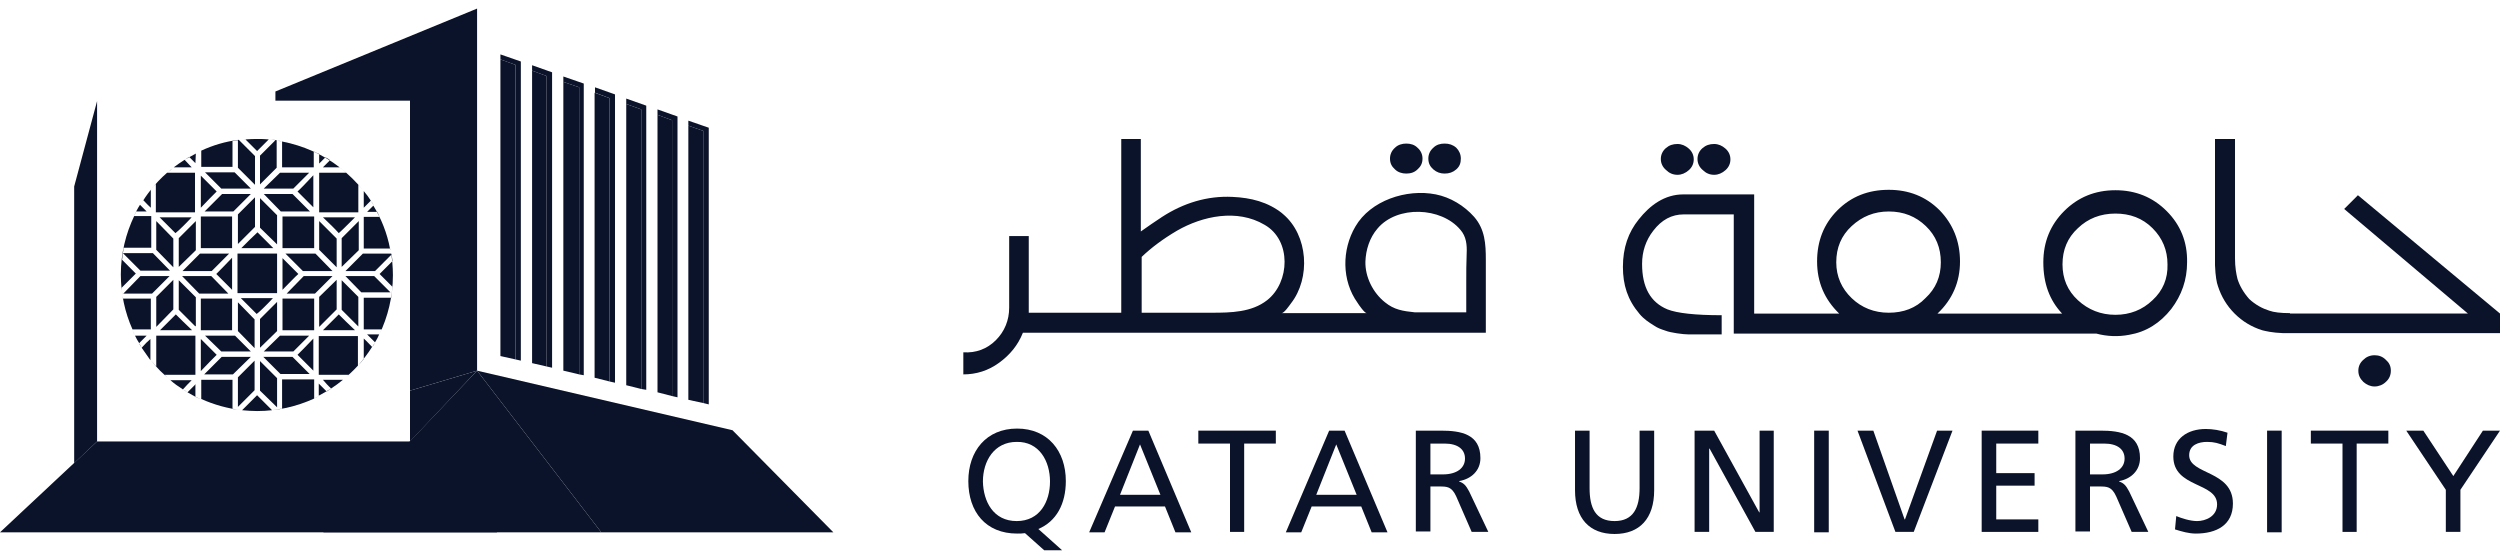
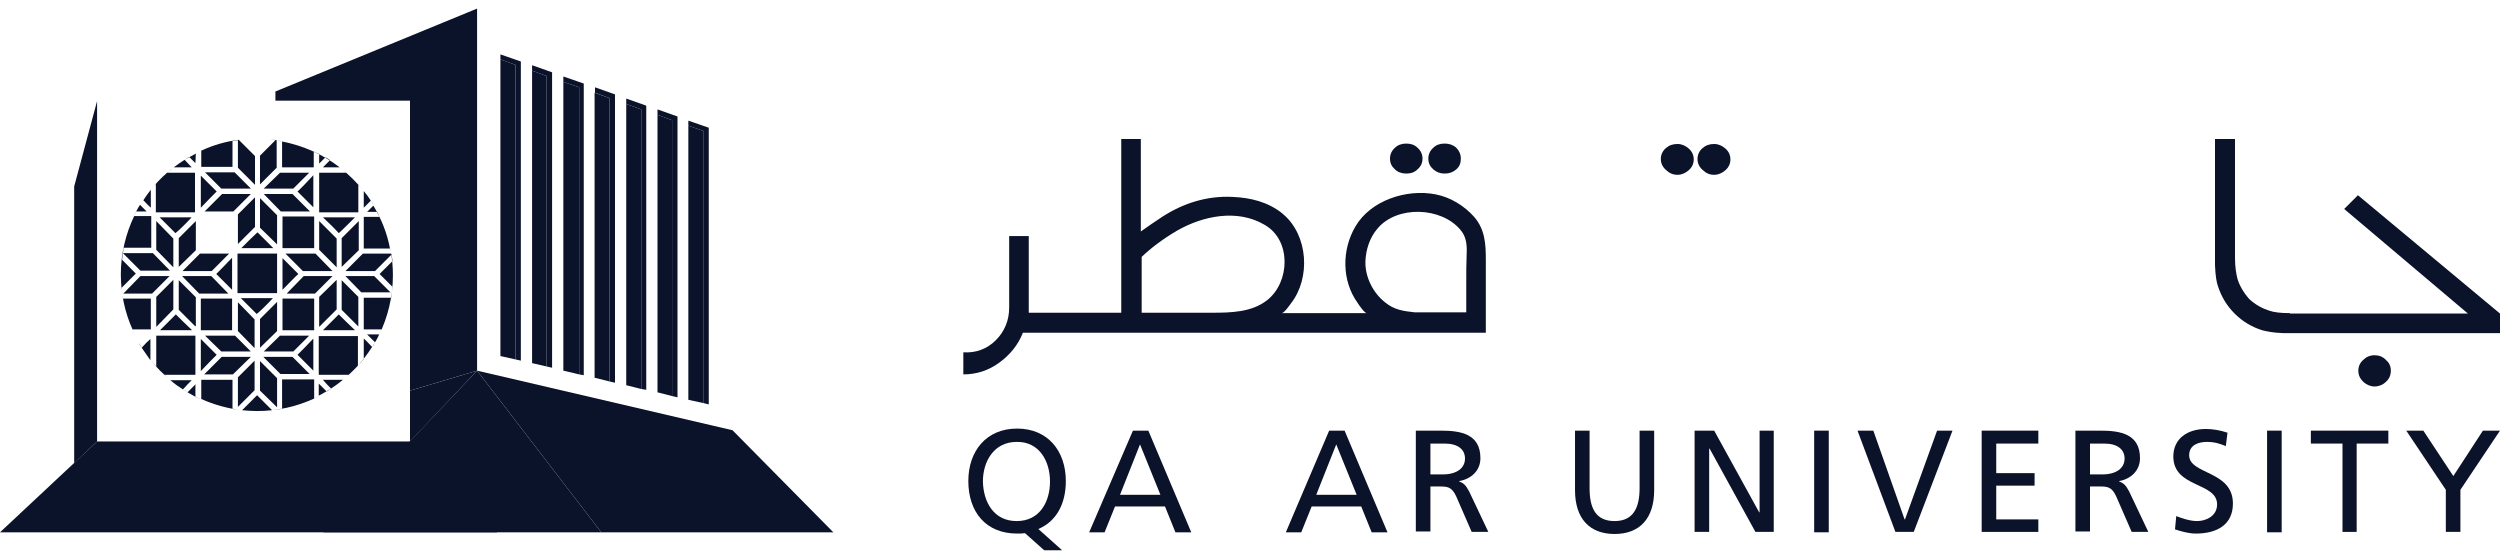
<svg xmlns="http://www.w3.org/2000/svg" width="145" height="32" viewBox="0 0 145 32" fill="none">
  <path d="M58.967 30.222C60.32 30.222 60.9 29.086 60.9 27.926C60.9 26.742 60.272 25.606 58.967 25.63C57.662 25.63 57.009 26.742 57.009 27.926C57.033 29.086 57.613 30.222 58.967 30.222ZM59.45 30.923C59.305 30.947 59.136 30.947 58.991 30.947C57.178 30.947 56.163 29.69 56.163 27.902C56.163 26.162 57.203 24.857 58.991 24.857C60.779 24.857 61.818 26.162 61.818 27.902C61.818 29.231 61.263 30.246 60.223 30.681L61.601 31.914H60.562L59.45 30.923Z" fill="#0B132A" />
  <path d="M66.121 25.775L64.96 28.699H67.305L66.121 25.775ZM65.71 24.977H66.604L69.093 30.874H68.175L67.57 29.376H64.671L64.066 30.874H63.172L65.71 24.977Z" fill="#0B132A" />
-   <path d="M71.34 25.727H69.503V24.977H73.998V25.727H72.162V30.85H71.34V25.727Z" fill="#0B132A" />
  <path d="M77.502 25.775L76.342 28.699H78.686L77.502 25.775ZM77.091 24.977H77.986L80.475 30.874H79.556L78.952 29.376H76.076L75.472 30.874H74.578L77.091 24.977Z" fill="#0B132A" />
  <path d="M82.964 27.515H83.689C84.487 27.515 84.97 27.152 84.97 26.597C84.97 26.065 84.559 25.727 83.786 25.727H82.964V27.515ZM82.118 24.977H83.568C84.728 24.977 85.864 25.171 85.864 26.573C85.864 27.297 85.333 27.781 84.632 27.902V27.926C84.898 28.023 85.018 28.143 85.212 28.506L86.323 30.85H85.357L84.463 28.796C84.197 28.216 83.931 28.216 83.472 28.216H82.964V30.826H82.118V24.977Z" fill="#0B132A" />
  <path d="M95.942 28.433C95.942 30.077 95.096 30.971 93.646 30.971C92.196 30.971 91.351 30.077 91.351 28.433V24.977H92.196V28.312C92.196 29.448 92.535 30.222 93.646 30.222C94.734 30.222 95.096 29.448 95.096 28.312V24.977H95.942V28.433Z" fill="#0B132A" />
  <path d="M98.286 24.977H99.422L102.032 29.714H102.056V24.977H102.877V30.85H101.814L99.156 26.017H99.132V30.85H98.286V24.977Z" fill="#0B132A" />
  <path d="M106.068 24.977H105.222V30.874H106.068V24.977Z" fill="#0B132A" />
  <path d="M110.998 30.85H109.934L107.735 24.977H108.653L110.466 30.125H110.49L112.351 24.977H113.245L110.998 30.85Z" fill="#0B132A" />
  <path d="M114.937 24.977H118.223V25.727H115.782V27.442H118.006V28.168H115.782V30.125H118.223V30.85H114.937V24.977Z" fill="#0B132A" />
  <path d="M121.22 27.515H121.945C122.742 27.515 123.226 27.152 123.226 26.597C123.226 26.065 122.815 25.727 122.042 25.727H121.22V27.515ZM120.374 24.977H121.824C122.984 24.977 124.12 25.171 124.12 26.573C124.12 27.297 123.588 27.781 122.912 27.902V27.926C123.177 28.023 123.298 28.143 123.492 28.506L124.603 30.85H123.637L122.742 28.796C122.477 28.216 122.211 28.216 121.752 28.216H121.22V30.826H120.374V24.977Z" fill="#0B132A" />
  <path d="M129.098 25.872C128.663 25.703 128.422 25.63 128.011 25.63C127.528 25.63 126.972 25.799 126.972 26.403C126.972 27.539 129.509 27.273 129.509 29.207C129.509 30.463 128.543 30.947 127.358 30.947C126.948 30.947 126.537 30.826 126.15 30.705L126.223 29.932C126.513 30.052 127.02 30.222 127.431 30.222C127.914 30.222 128.591 29.956 128.591 29.255C128.591 27.95 126.053 28.312 126.053 26.476C126.053 25.437 126.875 24.881 127.938 24.881C128.325 24.881 128.784 24.953 129.195 25.098L129.098 25.872Z" fill="#0B132A" />
  <path d="M132.337 24.977H131.491V30.874H132.337V24.977Z" fill="#0B132A" />
  <path d="M135.865 25.727H134.029V24.977H138.524V25.727H136.687V30.85H135.865V25.727Z" fill="#0B132A" />
  <path d="M141.858 28.409L139.563 24.977H140.553L142.293 27.612L144.009 24.977H145L142.704 28.409V30.85H141.858V28.409Z" fill="#0B132A" />
  <path d="M97.295 10.139C97.537 10.139 97.754 10.042 97.947 9.873C98.141 9.704 98.237 9.486 98.237 9.245C98.237 9.003 98.141 8.786 97.947 8.616C97.754 8.447 97.537 8.351 97.295 8.351C97.029 8.351 96.811 8.423 96.618 8.592C96.425 8.761 96.328 8.979 96.328 9.221C96.328 9.462 96.425 9.68 96.618 9.849C96.811 10.042 97.029 10.139 97.295 10.139Z" fill="#0B132A" />
  <path d="M99.422 10.139C99.663 10.139 99.881 10.042 100.074 9.873C100.268 9.704 100.364 9.486 100.364 9.245C100.364 9.003 100.268 8.786 100.074 8.616C99.881 8.447 99.663 8.351 99.422 8.351C99.156 8.351 98.939 8.423 98.745 8.592C98.552 8.761 98.455 8.979 98.455 9.221C98.455 9.462 98.552 9.68 98.745 9.849C98.939 10.042 99.156 10.139 99.422 10.139Z" fill="#0B132A" />
-   <path d="M124.845 17.413C124.265 17.969 123.54 18.259 122.694 18.259C121.848 18.259 121.123 17.969 120.519 17.413C119.915 16.858 119.625 16.157 119.625 15.335C119.625 14.489 119.915 13.788 120.519 13.233C121.099 12.677 121.824 12.387 122.694 12.387C123.54 12.387 124.265 12.653 124.845 13.233C125.425 13.813 125.715 14.513 125.715 15.335C125.739 16.157 125.449 16.858 124.845 17.413ZM109.548 18.138C108.702 18.138 107.977 17.848 107.397 17.293C106.817 16.737 106.503 16.036 106.503 15.214C106.503 14.368 106.793 13.668 107.397 13.112C108.001 12.556 108.702 12.266 109.548 12.266C110.418 12.266 111.118 12.556 111.698 13.112C112.278 13.668 112.568 14.368 112.568 15.214C112.568 16.036 112.278 16.737 111.674 17.293C111.118 17.873 110.393 18.138 109.548 18.138ZM125.667 12.242C124.869 11.444 123.878 11.033 122.694 11.033C121.51 11.033 120.519 11.444 119.722 12.242C118.924 13.039 118.513 14.03 118.513 15.214C118.513 16.447 118.876 17.413 119.601 18.187H112.375C113.245 17.365 113.68 16.35 113.68 15.166C113.68 13.982 113.269 12.991 112.496 12.193C111.698 11.396 110.708 11.009 109.548 11.009C108.363 11.009 107.373 11.396 106.575 12.193C105.778 12.991 105.391 13.982 105.391 15.166C105.391 16.374 105.826 17.365 106.672 18.187H101.742V11.275H97.633C96.546 11.275 95.7 11.903 95.048 12.725C94.443 13.474 94.129 14.368 94.129 15.48C94.129 16.519 94.395 17.389 95.096 18.211C95.338 18.501 95.628 18.694 95.942 18.888C96.159 19.033 96.304 19.081 96.594 19.178C96.884 19.298 97.633 19.395 97.923 19.395H99.857V18.283C98.31 18.283 97.271 18.163 96.715 17.945C95.724 17.534 95.241 16.664 95.241 15.311C95.241 14.586 95.458 13.933 95.893 13.378C96.377 12.749 96.957 12.435 97.658 12.435H100.558V19.347H121.583C122.211 19.516 122.863 19.54 123.492 19.419C124.483 19.25 125.28 18.743 125.933 17.921C126.537 17.123 126.851 16.229 126.851 15.214C126.875 14.03 126.464 13.039 125.667 12.242Z" fill="#0B132A" />
  <path d="M137.726 20.604C137.46 20.604 137.243 20.7 137.074 20.869C136.88 21.038 136.784 21.256 136.784 21.498C136.784 21.764 136.88 21.957 137.074 22.15C137.267 22.319 137.485 22.416 137.726 22.416C137.968 22.416 138.21 22.319 138.379 22.15C138.572 21.981 138.669 21.764 138.669 21.498C138.669 21.232 138.572 21.038 138.379 20.869C138.185 20.676 137.968 20.604 137.726 20.604Z" fill="#0B132A" />
  <path d="M132.82 18.162C132.289 18.162 131.878 18.114 131.612 18.017C131.225 17.896 130.814 17.679 130.452 17.34C130.114 16.954 129.896 16.567 129.775 16.18C129.703 15.89 129.63 15.504 129.63 14.972V8.061H128.47V15.383C128.494 16.011 128.567 16.398 128.639 16.591C128.833 17.195 129.147 17.727 129.606 18.186C130.065 18.645 130.597 18.96 131.201 19.153C131.394 19.201 131.781 19.298 132.409 19.322H145V18.186L136.759 11.323L135.962 12.12L143.139 18.186H132.82V18.162Z" fill="#0B132A" />
  <path d="M83.786 10.067C84.052 10.067 84.269 9.994 84.463 9.825C84.656 9.656 84.729 9.462 84.729 9.197C84.729 8.955 84.632 8.737 84.463 8.568C84.269 8.399 84.052 8.327 83.786 8.327C83.52 8.327 83.303 8.399 83.134 8.568C82.94 8.737 82.844 8.955 82.844 9.197C82.844 9.462 82.94 9.656 83.134 9.825C83.327 9.994 83.544 10.067 83.786 10.067Z" fill="#0B132A" />
  <path d="M81.562 10.067C81.828 10.067 82.046 9.994 82.215 9.825C82.408 9.656 82.505 9.462 82.505 9.197C82.505 8.955 82.408 8.737 82.215 8.568C82.046 8.399 81.828 8.327 81.562 8.327C81.321 8.327 81.079 8.399 80.91 8.568C80.717 8.737 80.62 8.955 80.62 9.197C80.62 9.462 80.717 9.656 80.91 9.825C81.079 9.994 81.321 10.067 81.562 10.067Z" fill="#0B132A" />
  <path d="M85.043 16.374C85.043 16.954 85.043 17.534 85.043 18.114H82.046C81.369 18.041 80.862 17.969 80.33 17.534C79.629 16.978 79.17 16.06 79.194 15.165C79.219 14.489 79.436 13.788 79.895 13.256C81.031 11.903 83.593 12 84.704 13.329C85.043 13.716 85.091 14.199 85.067 14.706C85.043 15.262 85.043 15.818 85.043 16.374ZM73.491 17.413C72.597 18.114 71.388 18.138 70.301 18.138C68.948 18.138 67.57 18.138 66.217 18.138V14.9C66.773 14.368 67.449 13.861 68.271 13.377C69.745 12.531 71.751 12.096 73.346 13.039C74.917 13.933 74.82 16.374 73.491 17.413ZM85.502 12.58C84.922 11.927 84.124 11.444 83.278 11.275C81.563 10.936 79.484 11.637 78.614 13.136C77.817 14.489 77.817 16.277 78.735 17.558C78.808 17.679 79.146 18.162 79.267 18.162H79.243H74.337C74.482 18.162 74.796 17.703 74.868 17.606C76.028 16.132 75.883 13.643 74.409 12.411C74.409 12.411 74.385 12.411 74.385 12.386C73.539 11.71 72.549 11.468 71.485 11.42C70.011 11.347 68.633 11.782 67.401 12.58C66.99 12.846 66.579 13.136 66.168 13.425V8.061H65.033V18.138H59.668V13.691H58.532V17.848C58.532 18.573 58.266 19.226 57.758 19.733C57.251 20.241 56.599 20.482 55.873 20.434V21.715C56.623 21.715 57.324 21.497 57.952 21.038C58.58 20.579 59.039 20.023 59.329 19.298H79.194H86.178V15.069C86.178 14.15 86.13 13.305 85.502 12.58Z" fill="#0B132A" />
  <path d="M4.302 10.816L5.631 5.862V25.606L4.302 26.863V10.816Z" fill="#0B132A" />
  <path d="M23.78 22.658V25.606L27.671 21.498L23.78 22.658Z" fill="#0B132A" />
  <path d="M18.753 30.874H34.873L27.671 21.498L18.753 30.874Z" fill="#0B132A" />
  <path d="M32.021 21.328V4.194L30.861 3.783V4.097L31.707 4.412V21.256L32.021 21.328Z" fill="#0B132A" />
  <path d="M33.858 21.763V4.846L32.674 4.436V4.75L33.592 5.064V21.715L33.858 21.763Z" fill="#0B132A" />
  <path d="M35.67 22.198V5.475L34.51 5.064V5.378L35.356 5.692V22.126L35.67 22.198Z" fill="#0B132A" />
  <path d="M37.483 22.609V6.128L36.322 5.717V6.031L37.193 6.345V22.561L37.483 22.609Z" fill="#0B132A" />
  <path d="M39.295 23.044V6.756L38.135 6.345V6.659L38.981 6.974V22.972L39.295 23.044Z" fill="#0B132A" />
  <path d="M41.108 23.455V7.408L39.924 6.998V7.288L40.818 7.602V23.383L41.108 23.455Z" fill="#0B132A" />
  <path d="M30.209 20.917V3.566L29.024 3.155V3.445L29.894 3.759V20.845L30.209 20.917Z" fill="#0B132A" />
  <path d="M48.334 30.874L42.485 24.953L27.671 21.498L34.873 30.874H48.334Z" fill="#0B132A" />
  <path d="M11.117 22.053H9.884C10.102 22.247 10.344 22.416 10.609 22.585C10.779 22.392 10.972 22.198 11.117 22.053Z" fill="#0B132A" />
  <path d="M16.361 22.005V23.697C16.168 23.721 15.974 23.769 15.781 23.793C15.491 23.503 15.056 23.068 14.911 22.923C14.766 23.068 14.331 23.503 14.041 23.793C14.331 23.817 14.597 23.841 14.911 23.841C16.095 23.841 17.207 23.576 18.222 23.116V22.005H16.361Z" fill="#0B132A" />
  <path d="M11.334 21.739V19.467H9.063V21.256C8.966 21.135 8.845 21.014 8.749 20.893C9.087 21.328 9.474 21.715 9.909 22.053C9.788 21.956 9.667 21.86 9.546 21.739H11.334Z" fill="#0B132A" />
  <path d="M13.485 22.029H11.673V23.141C12.422 23.479 13.219 23.697 14.041 23.794C13.848 23.769 13.678 23.745 13.485 23.721V22.029Z" fill="#0B132A" />
  <path d="M11.358 22.271L10.875 22.754C11.117 22.899 11.383 23.044 11.649 23.165C11.552 23.117 11.431 23.069 11.334 23.02V22.271H11.358Z" fill="#0B132A" />
  <path d="M8.748 17.317H7.129C7.105 17.123 7.057 16.906 7.057 16.688C7.347 16.398 7.758 15.988 7.878 15.867C7.758 15.746 7.371 15.359 7.081 15.069C7.105 14.948 7.105 14.803 7.129 14.683L8.144 15.698H9.86L8.869 14.683H7.129C7.153 14.586 7.153 14.465 7.178 14.368H8.773V12.532H7.782C7.298 13.547 7.008 14.707 7.008 15.915C7.008 17.051 7.25 18.138 7.685 19.105H8.748V17.317Z" fill="#0B132A" />
  <path d="M8.506 12.266L8.12 11.879C7.975 12.097 7.854 12.339 7.757 12.58C7.806 12.484 7.854 12.363 7.902 12.266H8.506Z" fill="#0B132A" />
-   <path d="M7.83 19.467C7.903 19.612 7.975 19.757 8.072 19.902L8.507 19.467H7.83Z" fill="#0B132A" />
  <path d="M8.217 20.169C8.386 20.41 8.555 20.652 8.724 20.894V19.661C8.579 19.782 8.386 19.975 8.217 20.169Z" fill="#0B132A" />
  <path d="M20.59 12.604H18.73C19.044 12.894 19.527 13.377 19.648 13.522C19.793 13.402 20.276 12.918 20.59 12.604Z" fill="#0B132A" />
  <path d="M16.385 16.809C16.675 16.519 17.158 16.011 17.303 15.89C17.158 15.745 16.675 15.262 16.385 14.972V16.809Z" fill="#0B132A" />
  <path d="M19.526 13.837L18.512 12.822V14.489L19.526 15.504V13.837Z" fill="#0B132A" />
  <path d="M19.213 22.537C19.116 22.585 19.044 22.658 18.947 22.706L18.488 22.247V22.948C18.995 22.682 19.454 22.392 19.89 22.029H18.73C18.875 22.198 19.044 22.392 19.213 22.537Z" fill="#0B132A" />
  <path d="M18.222 12.556H16.385V14.392H18.222V12.556Z" fill="#0B132A" />
  <path d="M17.569 15.722H19.285L18.294 14.707H16.554L17.569 15.722Z" fill="#0B132A" />
  <path d="M18.488 19.467V21.691V21.739H20.228C20.107 21.836 19.986 21.956 19.865 22.053C20.18 21.787 20.494 21.497 20.759 21.207V19.491H18.488V19.467Z" fill="#0B132A" />
  <path d="M21.098 20.821C21.001 20.942 20.904 21.063 20.784 21.183C21.074 20.845 21.34 20.507 21.581 20.12C21.412 19.951 21.243 19.758 21.098 19.637V20.821Z" fill="#0B132A" />
  <path d="M8.748 12.048V11.009C8.531 11.275 8.338 11.565 8.144 11.879C8.193 11.783 8.265 11.71 8.313 11.613C8.458 11.758 8.603 11.928 8.748 12.048Z" fill="#0B132A" />
  <path d="M19.817 15.48L20.808 14.513V12.822L19.817 13.813V15.48Z" fill="#0B132A" />
-   <path d="M14.911 8.761C15.008 8.665 15.322 8.351 15.588 8.085C15.346 8.061 15.129 8.061 14.887 8.061C14.524 8.061 14.186 8.085 13.848 8.133C13.969 8.109 14.114 8.109 14.234 8.085C14.5 8.351 14.814 8.665 14.911 8.761Z" fill="#0B132A" />
  <path d="M9.715 10.018C9.836 9.922 9.957 9.801 10.102 9.704C9.957 9.801 9.836 9.897 9.715 10.018Z" fill="#0B132A" />
  <path d="M7.83 19.468C7.782 19.371 7.733 19.274 7.685 19.153C7.733 19.25 7.782 19.371 7.83 19.468Z" fill="#0B132A" />
  <path d="M21.049 14.707L20.034 15.722H21.75L22.717 14.755C22.741 14.876 22.741 15.021 22.765 15.142C22.475 15.432 22.137 15.77 22.016 15.891C22.137 16.012 22.475 16.35 22.765 16.64C22.741 16.858 22.717 17.075 22.692 17.268H21.098V19.105H22.137C22.088 19.202 22.04 19.323 21.992 19.419C22.499 18.38 22.789 17.196 22.789 15.963C22.789 15.48 22.741 14.997 22.668 14.538C22.668 14.586 22.692 14.658 22.692 14.707H21.049Z" fill="#0B132A" />
  <path d="M16.071 8.158C16.168 8.182 16.264 8.182 16.361 8.206C16.264 8.182 16.168 8.158 16.071 8.158Z" fill="#0B132A" />
  <path d="M21.508 11.637C21.557 11.734 21.629 11.806 21.678 11.903C21.605 11.806 21.557 11.734 21.508 11.637Z" fill="#0B132A" />
  <path d="M21.75 19.878C21.701 19.975 21.653 20.048 21.581 20.144C21.629 20.048 21.701 19.951 21.75 19.878Z" fill="#0B132A" />
  <path d="M18.512 22.972C18.415 23.02 18.318 23.068 18.198 23.117C18.294 23.068 18.391 23.02 18.512 22.972Z" fill="#0B132A" />
  <path d="M8.217 20.168C8.168 20.072 8.096 19.999 8.048 19.902C8.12 19.975 8.168 20.072 8.217 20.168Z" fill="#0B132A" />
  <path d="M10.876 22.754C10.779 22.706 10.706 22.633 10.61 22.585C10.706 22.633 10.779 22.682 10.876 22.754Z" fill="#0B132A" />
  <path d="M17.255 11.106C17.4 11.251 17.884 11.734 18.174 12.024V10.163C17.884 10.477 17.4 10.985 17.255 11.106Z" fill="#0B132A" />
  <path d="M11.334 9.463L11.358 8.907C11.141 9.028 10.923 9.148 10.706 9.269C10.802 9.221 10.875 9.148 10.972 9.1L11.334 9.463Z" fill="#0B132A" />
  <path d="M9.039 12.266V12.314H11.31V10.019H9.691C9.329 10.333 9.014 10.671 8.724 11.034C8.821 10.913 8.918 10.792 9.039 10.671V12.266Z" fill="#0B132A" />
  <path d="M13.485 9.68V8.182C13.582 8.158 13.678 8.158 13.799 8.134V9.729L14.79 10.719V9.052L13.848 8.109C13.074 8.206 12.349 8.424 11.673 8.738V9.68H13.485Z" fill="#0B132A" />
  <path d="M10.706 9.269C10.489 9.414 10.295 9.535 10.078 9.704H11.117C10.996 9.583 10.851 9.414 10.706 9.269Z" fill="#0B132A" />
  <path d="M18.198 9.704V8.786C18.294 8.834 18.391 8.883 18.512 8.931V9.487L18.875 9.124C18.971 9.173 19.068 9.221 19.14 9.294C18.995 9.439 18.85 9.584 18.73 9.704H19.696C18.73 8.955 17.594 8.448 16.361 8.206V9.704H18.198Z" fill="#0B132A" />
  <path d="M18.512 10.018V12.266V12.314H20.783V10.719C20.88 10.84 21.001 10.961 21.097 11.082C20.686 10.574 20.227 10.115 19.696 9.704C19.817 9.801 19.937 9.897 20.082 10.018H18.512Z" fill="#0B132A" />
  <path d="M15.08 9.027V10.695L16.047 9.728V8.133C15.902 8.109 15.733 8.085 15.588 8.085C15.709 8.085 15.854 8.109 15.974 8.133L15.08 9.027Z" fill="#0B132A" />
  <path d="M21.509 11.637C21.388 11.444 21.243 11.251 21.098 11.082V12.048C21.219 11.927 21.364 11.782 21.509 11.637Z" fill="#0B132A" />
  <path d="M21.871 12.266C21.919 12.362 21.968 12.459 22.016 12.58H21.098V14.416H22.62C22.451 13.522 22.113 12.676 21.654 11.927L21.291 12.29H21.871V12.266Z" fill="#0B132A" />
  <path d="M17.932 10.019H16.24L15.298 10.937H17.013L17.932 10.019Z" fill="#0B132A" />
  <path d="M13.799 23.6L14.766 22.633V20.918L13.799 21.884V23.6Z" fill="#0B132A" />
  <path d="M13.799 19.202L14.766 20.192V18.525L13.799 17.534V19.202Z" fill="#0B132A" />
  <path d="M12.857 20.7L11.842 21.715H13.509L14.548 20.7H12.857Z" fill="#0B132A" />
  <path d="M15.829 17.293H13.969C14.259 17.582 14.742 18.066 14.887 18.211C15.056 18.09 15.54 17.607 15.829 17.293Z" fill="#0B132A" />
  <path d="M17.98 12.266L16.965 11.251H15.298L16.288 12.266H17.98Z" fill="#0B132A" />
  <path d="M10.198 18.235C10.053 18.38 9.57 18.863 9.28 19.153H11.141C10.827 18.863 10.344 18.38 10.198 18.235Z" fill="#0B132A" />
  <path d="M10.368 17.969L11.335 18.936V18.912H11.359V17.244L10.368 16.253V17.969Z" fill="#0B132A" />
  <path d="M15.08 22.658L16.071 23.624V21.933L15.08 20.942V22.658Z" fill="#0B132A" />
  <path d="M12.253 16.012H10.561L11.552 17.027H13.243L12.253 16.012Z" fill="#0B132A" />
  <path d="M17.617 16.012L16.627 17.027H18.27L19.285 16.012H17.617Z" fill="#0B132A" />
  <path d="M19.648 18.235C19.503 18.38 19.02 18.863 18.73 19.153H20.59C20.276 18.863 19.793 18.38 19.648 18.235Z" fill="#0B132A" />
  <path d="M21.702 16.012H20.034L20.953 16.954H22.644L21.702 16.012Z" fill="#0B132A" />
  <path d="M19.817 17.969L20.783 18.936V17.22L19.817 16.253V17.969Z" fill="#0B132A" />
  <path d="M21.291 19.395L21.75 19.854C21.847 19.709 21.919 19.564 21.992 19.395H21.291Z" fill="#0B132A" />
  <path d="M15.273 20.7L16.264 21.691H17.956L16.965 20.7H15.273Z" fill="#0B132A" />
  <path d="M17.255 20.579C17.4 20.724 17.884 21.208 18.174 21.498V19.637C17.884 19.951 17.4 20.434 17.255 20.579Z" fill="#0B132A" />
  <path d="M19.526 16.229L18.512 17.22V18.96L19.526 17.945V16.229Z" fill="#0B132A" />
  <path d="M18.222 17.317H16.385V19.154H18.222V17.317Z" fill="#0B132A" />
  <path d="M10.053 16.229L9.063 17.22V18.96L10.053 17.945V16.229Z" fill="#0B132A" />
  <path d="M12.567 20.579C12.422 20.434 11.938 19.951 11.648 19.661V21.522C11.938 21.208 12.422 20.724 12.567 20.579Z" fill="#0B132A" />
  <path d="M12.543 15.891C12.688 16.036 13.171 16.519 13.461 16.809V14.948C13.171 15.262 12.688 15.746 12.543 15.891Z" fill="#0B132A" />
  <path d="M17.932 19.467H16.24L15.298 20.386H17.013L17.932 19.467Z" fill="#0B132A" />
  <path d="M15.08 18.501V20.169L16.071 19.202V17.51L15.08 18.501Z" fill="#0B132A" />
-   <path d="M13.461 12.556H11.648V14.392H13.461V12.556Z" fill="#0B132A" />
  <path d="M16.071 12.483L15.08 11.493V13.209L16.071 14.175V12.483Z" fill="#0B132A" />
  <path d="M16.071 14.707H13.775V17.002H16.071V14.707Z" fill="#0B132A" />
  <path d="M13.461 17.317H11.648V19.154H13.461V17.317Z" fill="#0B132A" />
  <path d="M8.144 16.012L7.154 17.027H8.821L9.836 16.012H8.144Z" fill="#0B132A" />
  <path d="M14.549 20.386L13.63 19.467H11.89L12.833 20.386H14.549Z" fill="#0B132A" />
  <path d="M14.548 11.251H12.881L11.866 12.266H13.533L14.548 11.251Z" fill="#0B132A" />
  <path d="M14.549 10.937L13.606 9.994H11.89L12.833 10.937H14.549Z" fill="#0B132A" />
  <path d="M12.567 11.106C12.422 10.961 11.938 10.477 11.648 10.188V12.048C11.938 11.734 12.422 11.251 12.567 11.106Z" fill="#0B132A" />
  <path d="M10.368 15.48L11.359 14.513V12.822L10.368 13.813V15.48Z" fill="#0B132A" />
  <path d="M12.277 15.722L13.291 14.707H11.6L10.585 15.722H12.277Z" fill="#0B132A" />
  <path d="M11.117 12.604H9.256C9.546 12.894 10.029 13.377 10.174 13.522C10.343 13.402 10.827 12.918 11.117 12.604Z" fill="#0B132A" />
  <path d="M10.053 13.837L9.063 12.822V14.489L10.053 15.504V13.837Z" fill="#0B132A" />
  <path d="M13.993 14.393H15.854C15.564 14.102 15.08 13.619 14.935 13.474C14.766 13.619 14.283 14.102 13.993 14.393Z" fill="#0B132A" />
  <path d="M13.799 14.151L14.79 13.16V11.444L13.799 12.435V14.151Z" fill="#0B132A" />
  <path d="M22.62 14.393C22.62 14.441 22.644 14.489 22.644 14.513C22.644 14.489 22.644 14.441 22.62 14.393Z" fill="#0B132A" />
  <path d="M23.78 22.657L27.671 21.497V0.497L15.974 5.306V5.837H23.78V22.657Z" fill="#0B132A" />
  <path d="M23.78 25.606H23.756H5.631L0 30.874H28.831L23.78 25.606Z" fill="#0B132A" />
  <path d="M29.894 3.759L29.024 3.445V20.651L29.894 20.845V3.759Z" fill="#0B132A" />
  <path d="M31.707 4.411L30.861 4.097V21.062L31.707 21.256V4.411Z" fill="#0B132A" />
  <path d="M33.592 5.064L32.674 4.75V21.497L33.592 21.715V5.064Z" fill="#0B132A" />
  <path d="M35.356 5.693L34.486 5.378V21.908L35.356 22.126V5.693Z" fill="#0B132A" />
  <path d="M37.193 6.345L36.322 6.031V22.343L37.193 22.561V6.345Z" fill="#0B132A" />
  <path d="M38.981 6.973L38.135 6.659V22.754L38.981 22.972V6.973Z" fill="#0B132A" />
  <path d="M40.818 7.602L39.924 7.288V23.189L40.818 23.383V7.602Z" fill="#0B132A" />
</svg>